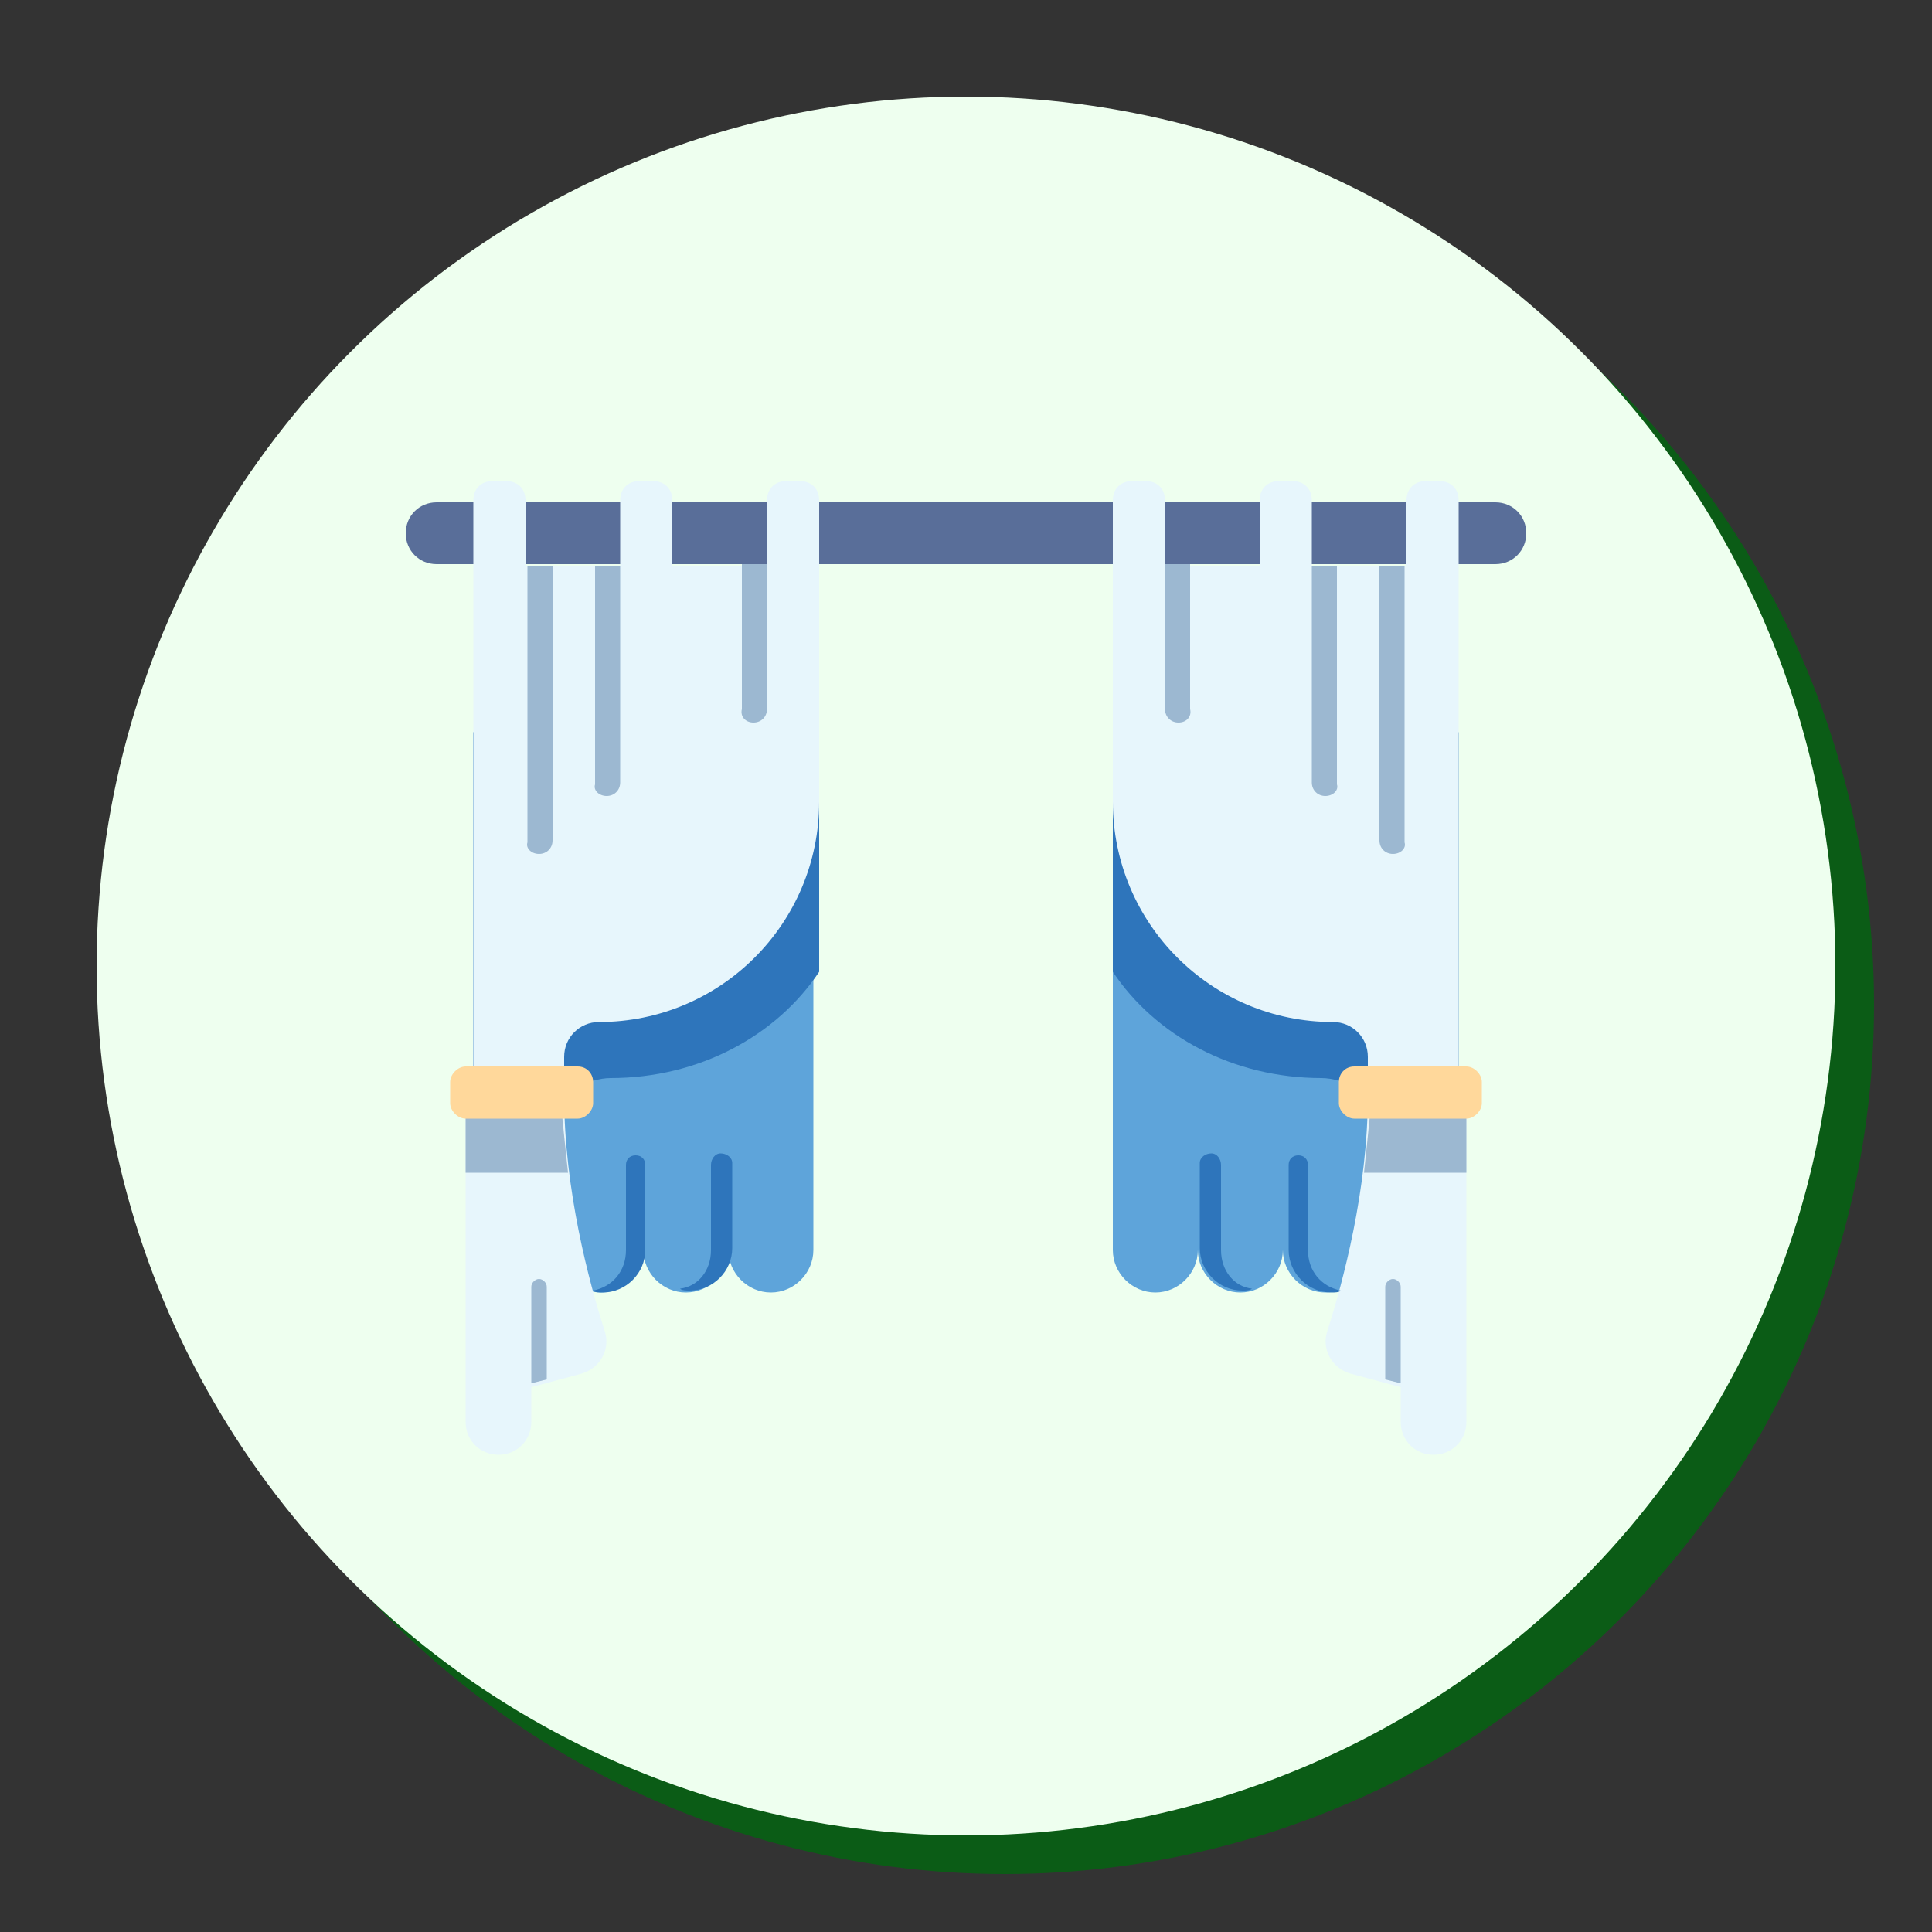
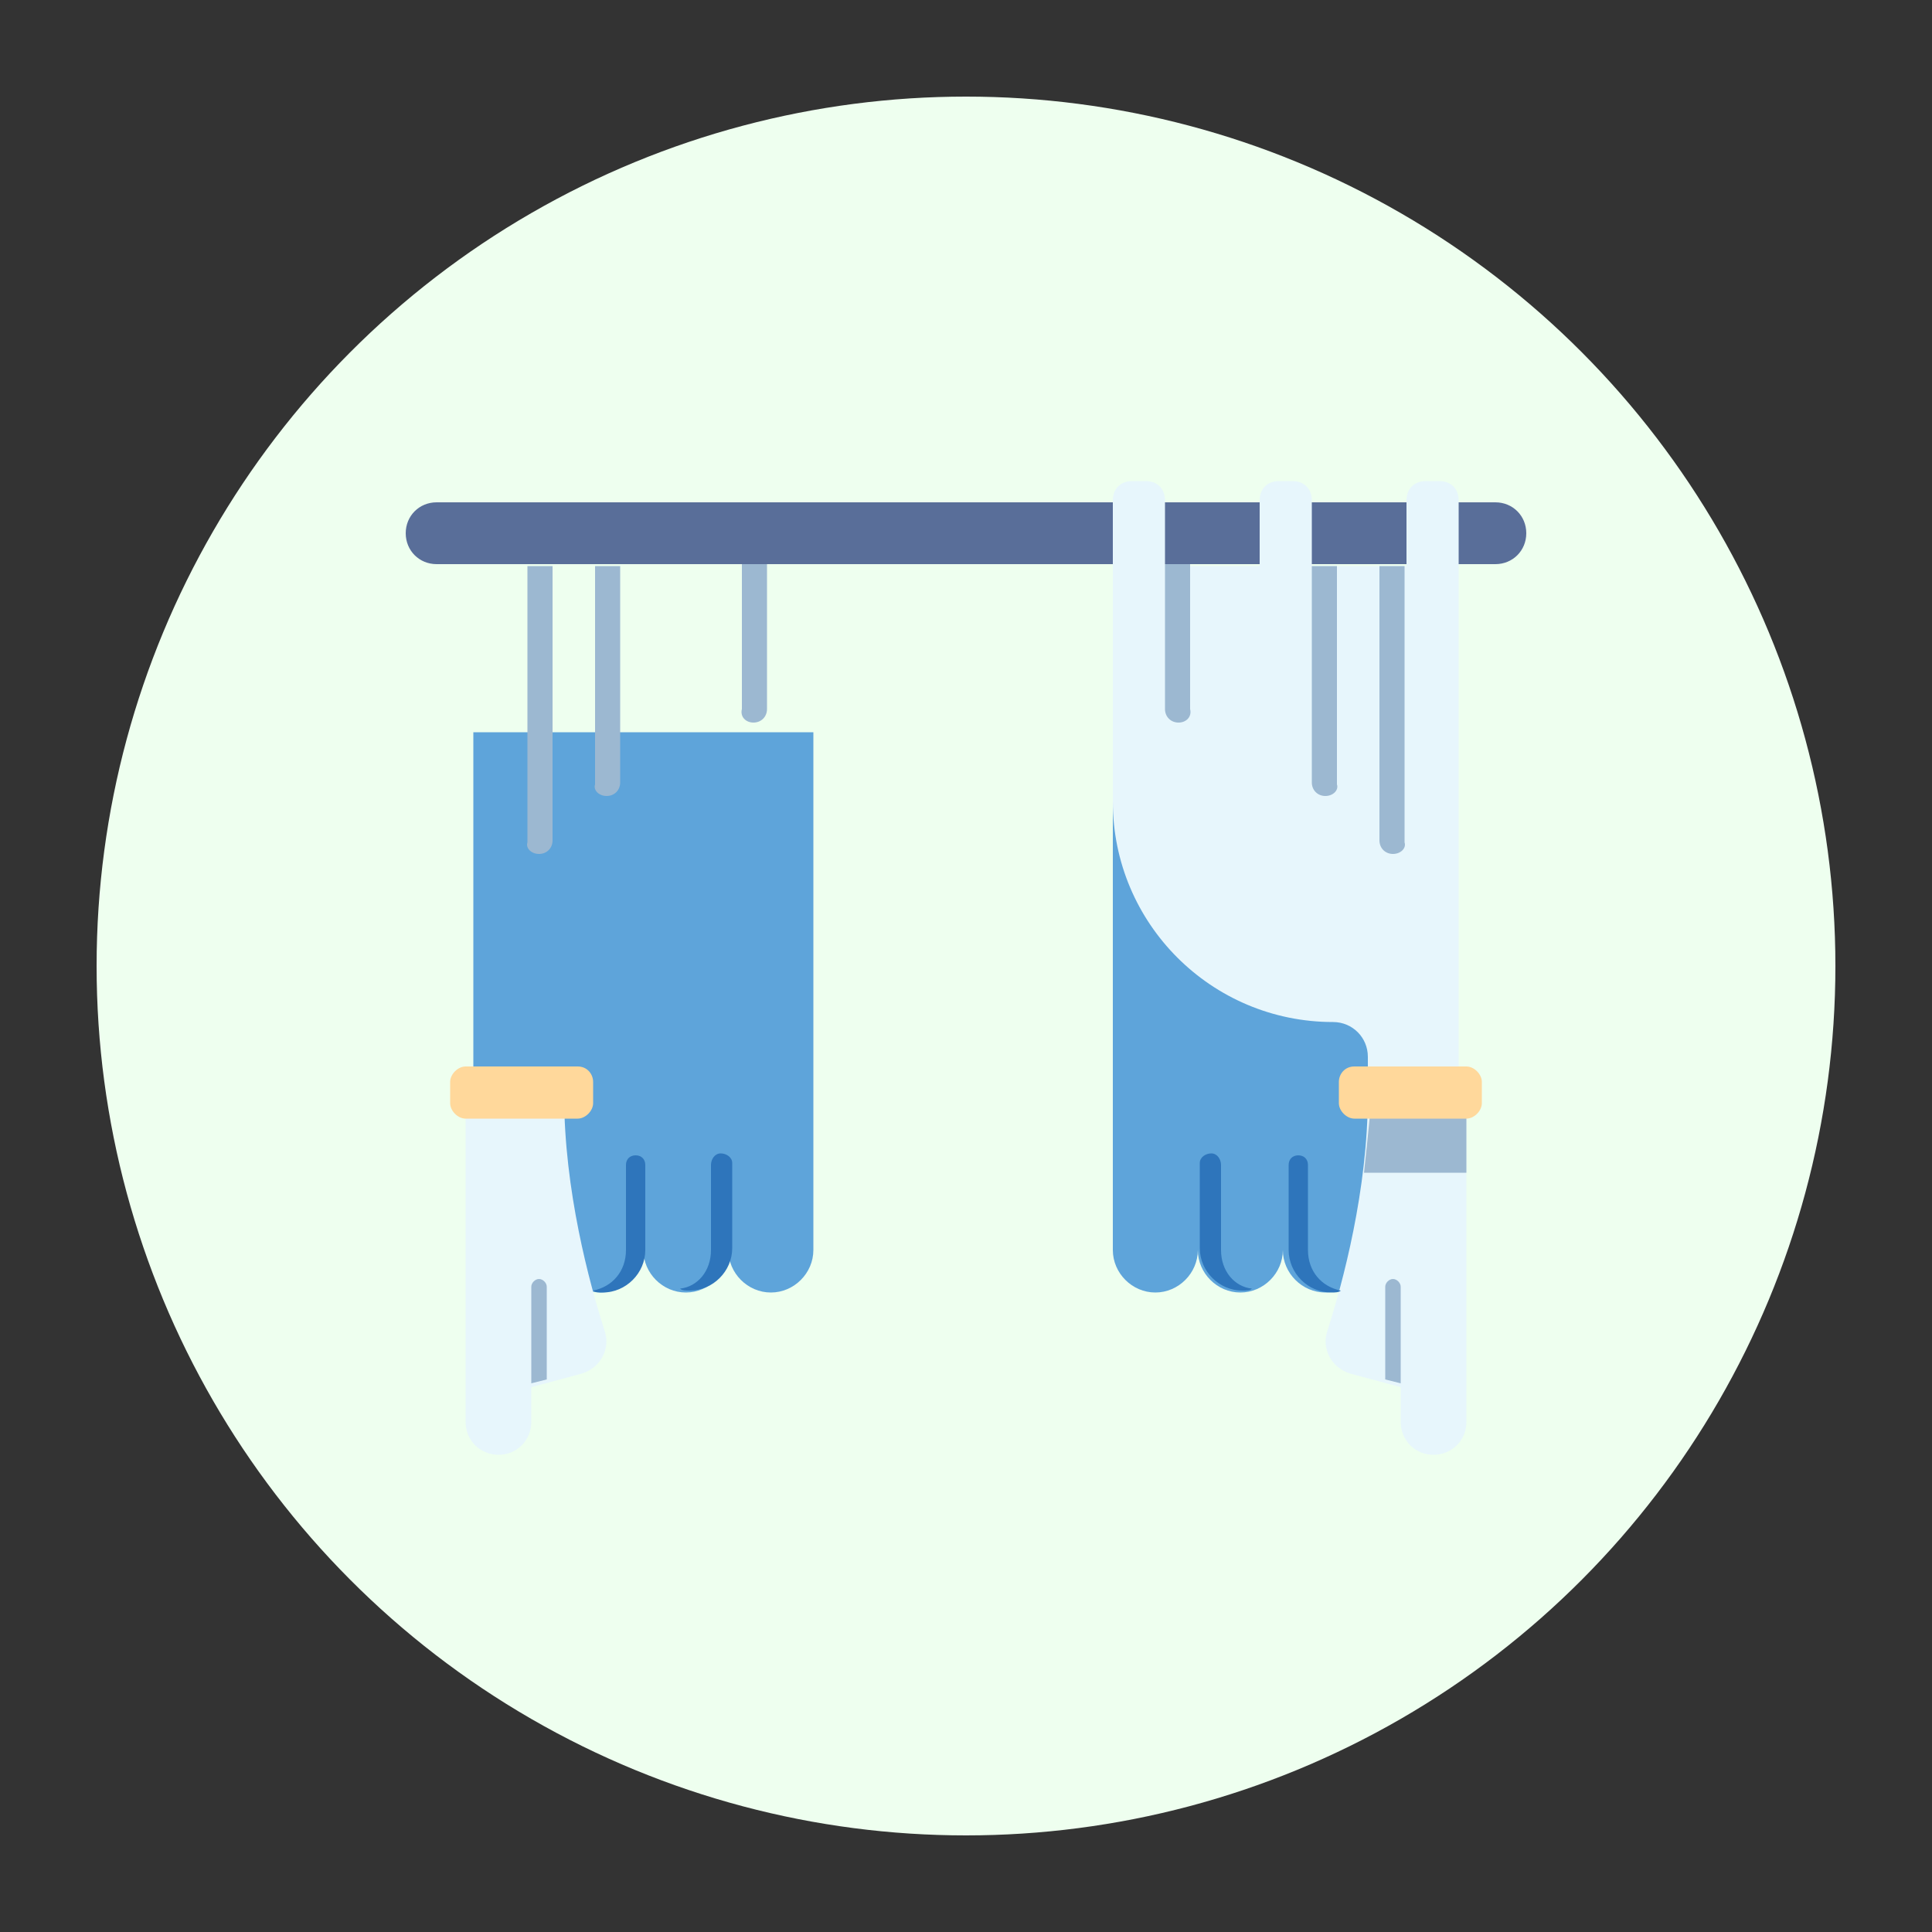
<svg xmlns="http://www.w3.org/2000/svg" version="1.1" id="Layer_1" x="0px" y="0px" viewBox="0 0 100 100" style="enable-background:new 0 0 100 100;" xml:space="preserve">
  <rect x="0" y="0" width="100" height="100" fill="#333333" stroke="none" />
  <style type="text/css">
	.st0{fill:#0B5C16;}
	.st1{fill:#EEFFEF;}
	.st2{fill:#5EA4DA;}
	.st3{fill:#2E75BB;}
	.st4{fill:#596E99;}
	.st5{fill:#E7F6FC;}
	.st6{fill:#9CB8D1;}
	.st7{fill:#FFD89B;}
</style>
-   <circle class="st0" cx="52" cy="52" r="45" />
  <circle class="st1" cx="50" cy="50" r="45" />
  <g>
    <path class="st2" d="M37.9,37.9H24.5v26.8c0,1.2,1,2.2,2.2,2.2s2.2-1,2.2-2.2c0,1.2,1,2.2,2.2,2.2s2.2-1,2.2-2.2   c0,1.2,1,2.2,2.2,2.2s2.2-1,2.2-2.2c0,1.2,1,2.2,2.2,2.2s2.2-1,2.2-2.2V37.9H37.9z" />
-     <path class="st3" d="M42.4,50.3V37.9H24.5v20.2h4.3v-0.5c0-1,1.7-1.8,2.8-1.8C36.2,55.8,40.2,53.6,42.4,50.3L42.4,50.3z" />
    <path class="st4" d="M21,27.6c0,0.9,0.7,1.6,1.6,1.6h54.8c0.9,0,1.6-0.7,1.6-1.6S78.3,26,77.4,26H22.6C21.7,26,21,26.7,21,27.6z" />
    <path class="st2" d="M71,37.9H57.6v26.8c0,1.2,1,2.2,2.2,2.2s2.2-1,2.2-2.2c0,1.2,1,2.2,2.2,2.2s2.2-1,2.2-2.2c0,1.2,1,2.2,2.2,2.2   s2.2-1,2.2-2.2c0,1.2,1,2.2,2.2,2.2s2.2-1,2.2-2.2V37.9H71z" />
-     <path class="st3" d="M57.6,50.3V37.9h17.9v20.2h-4.3v-0.5c0-1-1.7-1.8-2.8-1.8C63.8,55.8,59.8,53.6,57.6,50.3L57.6,50.3z" />
    <path class="st5" d="M70.8,56.7c0,4.9-1.3,9.7-2.1,12.2c-0.3,0.9,0.2,1.9,1.2,2.2l2.6,0.7v1.8c0,0.9,0.7,1.7,1.7,1.7   c0.9,0,1.7-0.7,1.7-1.7V56.7H70.8z" />
    <path class="st6" d="M70.6,60.7h5.3v-2.9h-5C70.8,58.8,70.7,59.8,70.6,60.7L70.6,60.7z" />
    <path class="st5" d="M72.8,25.9v3.4h-4.9v-3.4c0-0.6-0.4-1-1-1h-0.7c-0.6,0-1,0.4-1,1v3.4h-4.9v-3.4c0-0.6-0.4-1-1-1h-0.7   c-0.6,0-1,0.4-1,1v15.6c0,6.3,5.1,11.4,11.4,11.4c1,0,1.8,0.8,1.8,1.8v0.5h4.7V25.9c0-0.6-0.4-1-1-1h-0.7   C73.2,24.9,72.8,25.3,72.8,25.9L72.8,25.9z" />
    <path class="st7" d="M69.3,56v1.1c0,0.4,0.4,0.8,0.8,0.8l0,0h5.8c0.4,0,0.8-0.4,0.8-0.8l0,0V56c0-0.4-0.4-0.8-0.8-0.8l0,0h-5.8   C69.6,55.2,69.3,55.6,69.3,56L69.3,56L69.3,56z" />
    <path class="st5" d="M29.2,56.7c0,4.9,1.3,9.7,2.1,12.2c0.3,0.9-0.2,1.9-1.2,2.2l-2.6,0.7v1.8c0,0.9-0.7,1.7-1.7,1.7   c-0.9,0-1.7-0.7-1.7-1.7V56.7H29.2z" />
-     <path class="st6" d="M29.4,60.7h-5.3v-2.9h5C29.2,58.8,29.3,59.8,29.4,60.7L29.4,60.7z" />
-     <path class="st5" d="M27.2,25.9v3.4h4.9v-3.4c0-0.6,0.4-1,1-1l0,0h0.7c0.6,0,1,0.4,1,1v3.4h4.9v-3.4c0-0.6,0.4-1,1-1h0.7   c0.6,0,1,0.4,1,1v15.6c0,6.3-5.1,11.4-11.4,11.4c-1,0-1.8,0.8-1.8,1.8v0.5h-4.7V25.9c0-0.6,0.4-1,1-1l0,0h0.7   C26.8,24.9,27.2,25.3,27.2,25.9L27.2,25.9z" />
    <path class="st7" d="M30.7,56v1.1c0,0.4-0.4,0.8-0.8,0.8l0,0h-5.8c-0.4,0-0.8-0.4-0.8-0.8V56c0-0.4,0.4-0.8,0.8-0.8l0,0h5.8   C30.4,55.2,30.7,55.6,30.7,56L30.7,56L30.7,56z" />
    <path class="st3" d="M63.2,64.7v-4.4c0-0.3-0.2-0.6-0.5-0.6s-0.6,0.2-0.6,0.5l0,0v4.4c0,1.2,1,2.2,2.2,2.2c0.2,0,0.4,0,0.5-0.1   C63.9,66.6,63.2,65.8,63.2,64.7L63.2,64.7z M67.7,64.7v-4.4c0-0.3-0.2-0.5-0.5-0.5s-0.5,0.2-0.5,0.5v4.4c0,1.2,1,2.2,2.2,2.2   c0.2,0,0.4,0,0.5-0.1C68.4,66.6,67.7,65.8,67.7,64.7L67.7,64.7z M36.8,64.7v-4.4c0-0.3,0.2-0.6,0.5-0.6s0.6,0.2,0.6,0.5l0,0v4.4   c0,1.2-1,2.2-2.2,2.2c-0.2,0-0.4,0-0.5-0.1C36.1,66.6,36.8,65.8,36.8,64.7L36.8,64.7z M32.4,64.7v-4.4c0-0.3,0.2-0.5,0.5-0.5   s0.5,0.2,0.5,0.5v4.4c0,1.2-1,2.2-2.2,2.2c-0.2,0-0.4,0-0.5-0.1C31.7,66.6,32.4,65.8,32.4,64.7L32.4,64.7z" />
    <g>
      <path class="st6" d="M72.1,66.2c-0.2,0-0.4,0.2-0.4,0.4l0,0v4.8l0.8,0.2v-5C72.5,66.4,72.3,66.2,72.1,66.2L72.1,66.2L72.1,66.2z     M27.9,66.2c0.2,0,0.4,0.2,0.4,0.4l0,0v4.8l-0.8,0.2v-5C27.5,66.4,27.7,66.2,27.9,66.2L27.9,66.2L27.9,66.2z M61,37.4    c-0.4,0-0.7-0.3-0.7-0.7v-7.5h1.3v7.5C61.7,37.1,61.4,37.4,61,37.4z M68.6,41.2c-0.4,0-0.7-0.3-0.7-0.7V29.3h1.3v11.3    C69.3,40.9,69,41.2,68.6,41.2L68.6,41.2z M72.1,44.2c-0.4,0-0.7-0.3-0.7-0.7V29.3h1.3v14.3C72.8,43.9,72.5,44.2,72.1,44.2z     M39,37.4c0.4,0,0.7-0.3,0.7-0.7v-7.5h-1.3v7.5C38.3,37.1,38.6,37.4,39,37.4z M31.4,41.2c0.4,0,0.7-0.3,0.7-0.7V29.3h-1.3v11.3    C30.7,40.9,31,41.2,31.4,41.2L31.4,41.2z M27.9,44.2c0.4,0,0.7-0.3,0.7-0.7V29.3h-1.3v14.3C27.2,43.9,27.5,44.2,27.9,44.2    L27.9,44.2z" />
    </g>
  </g>
</svg>